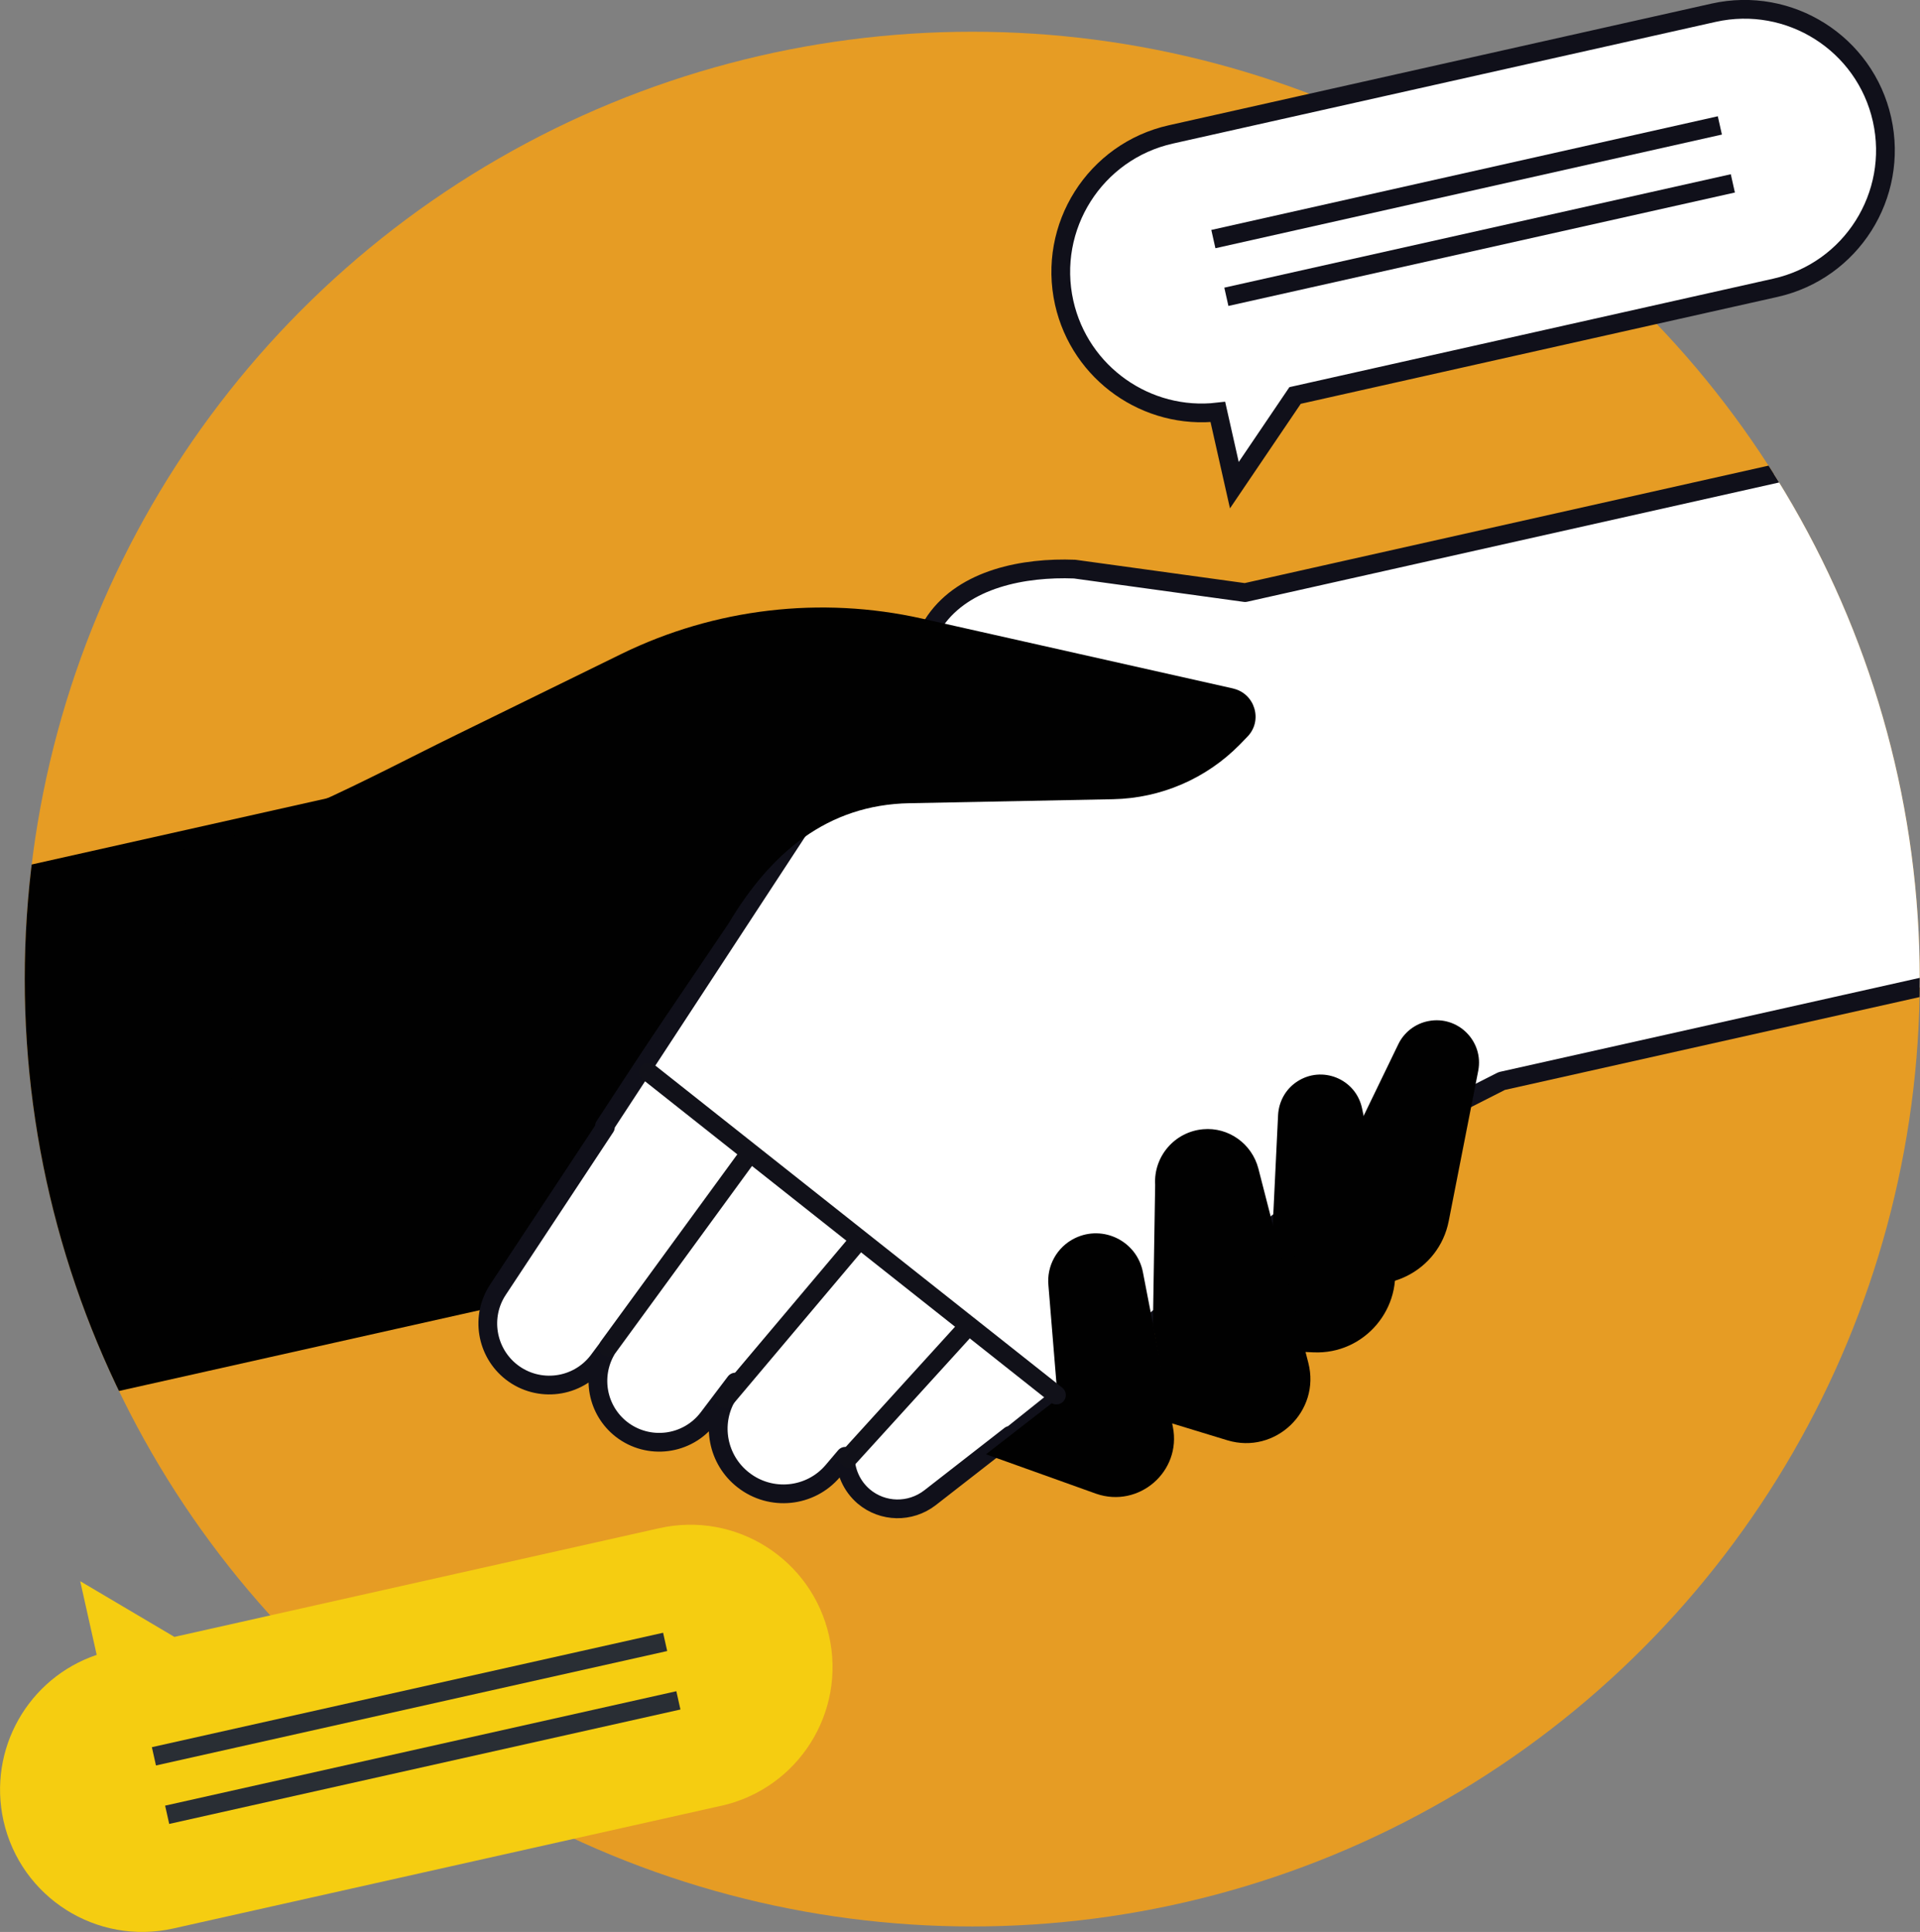
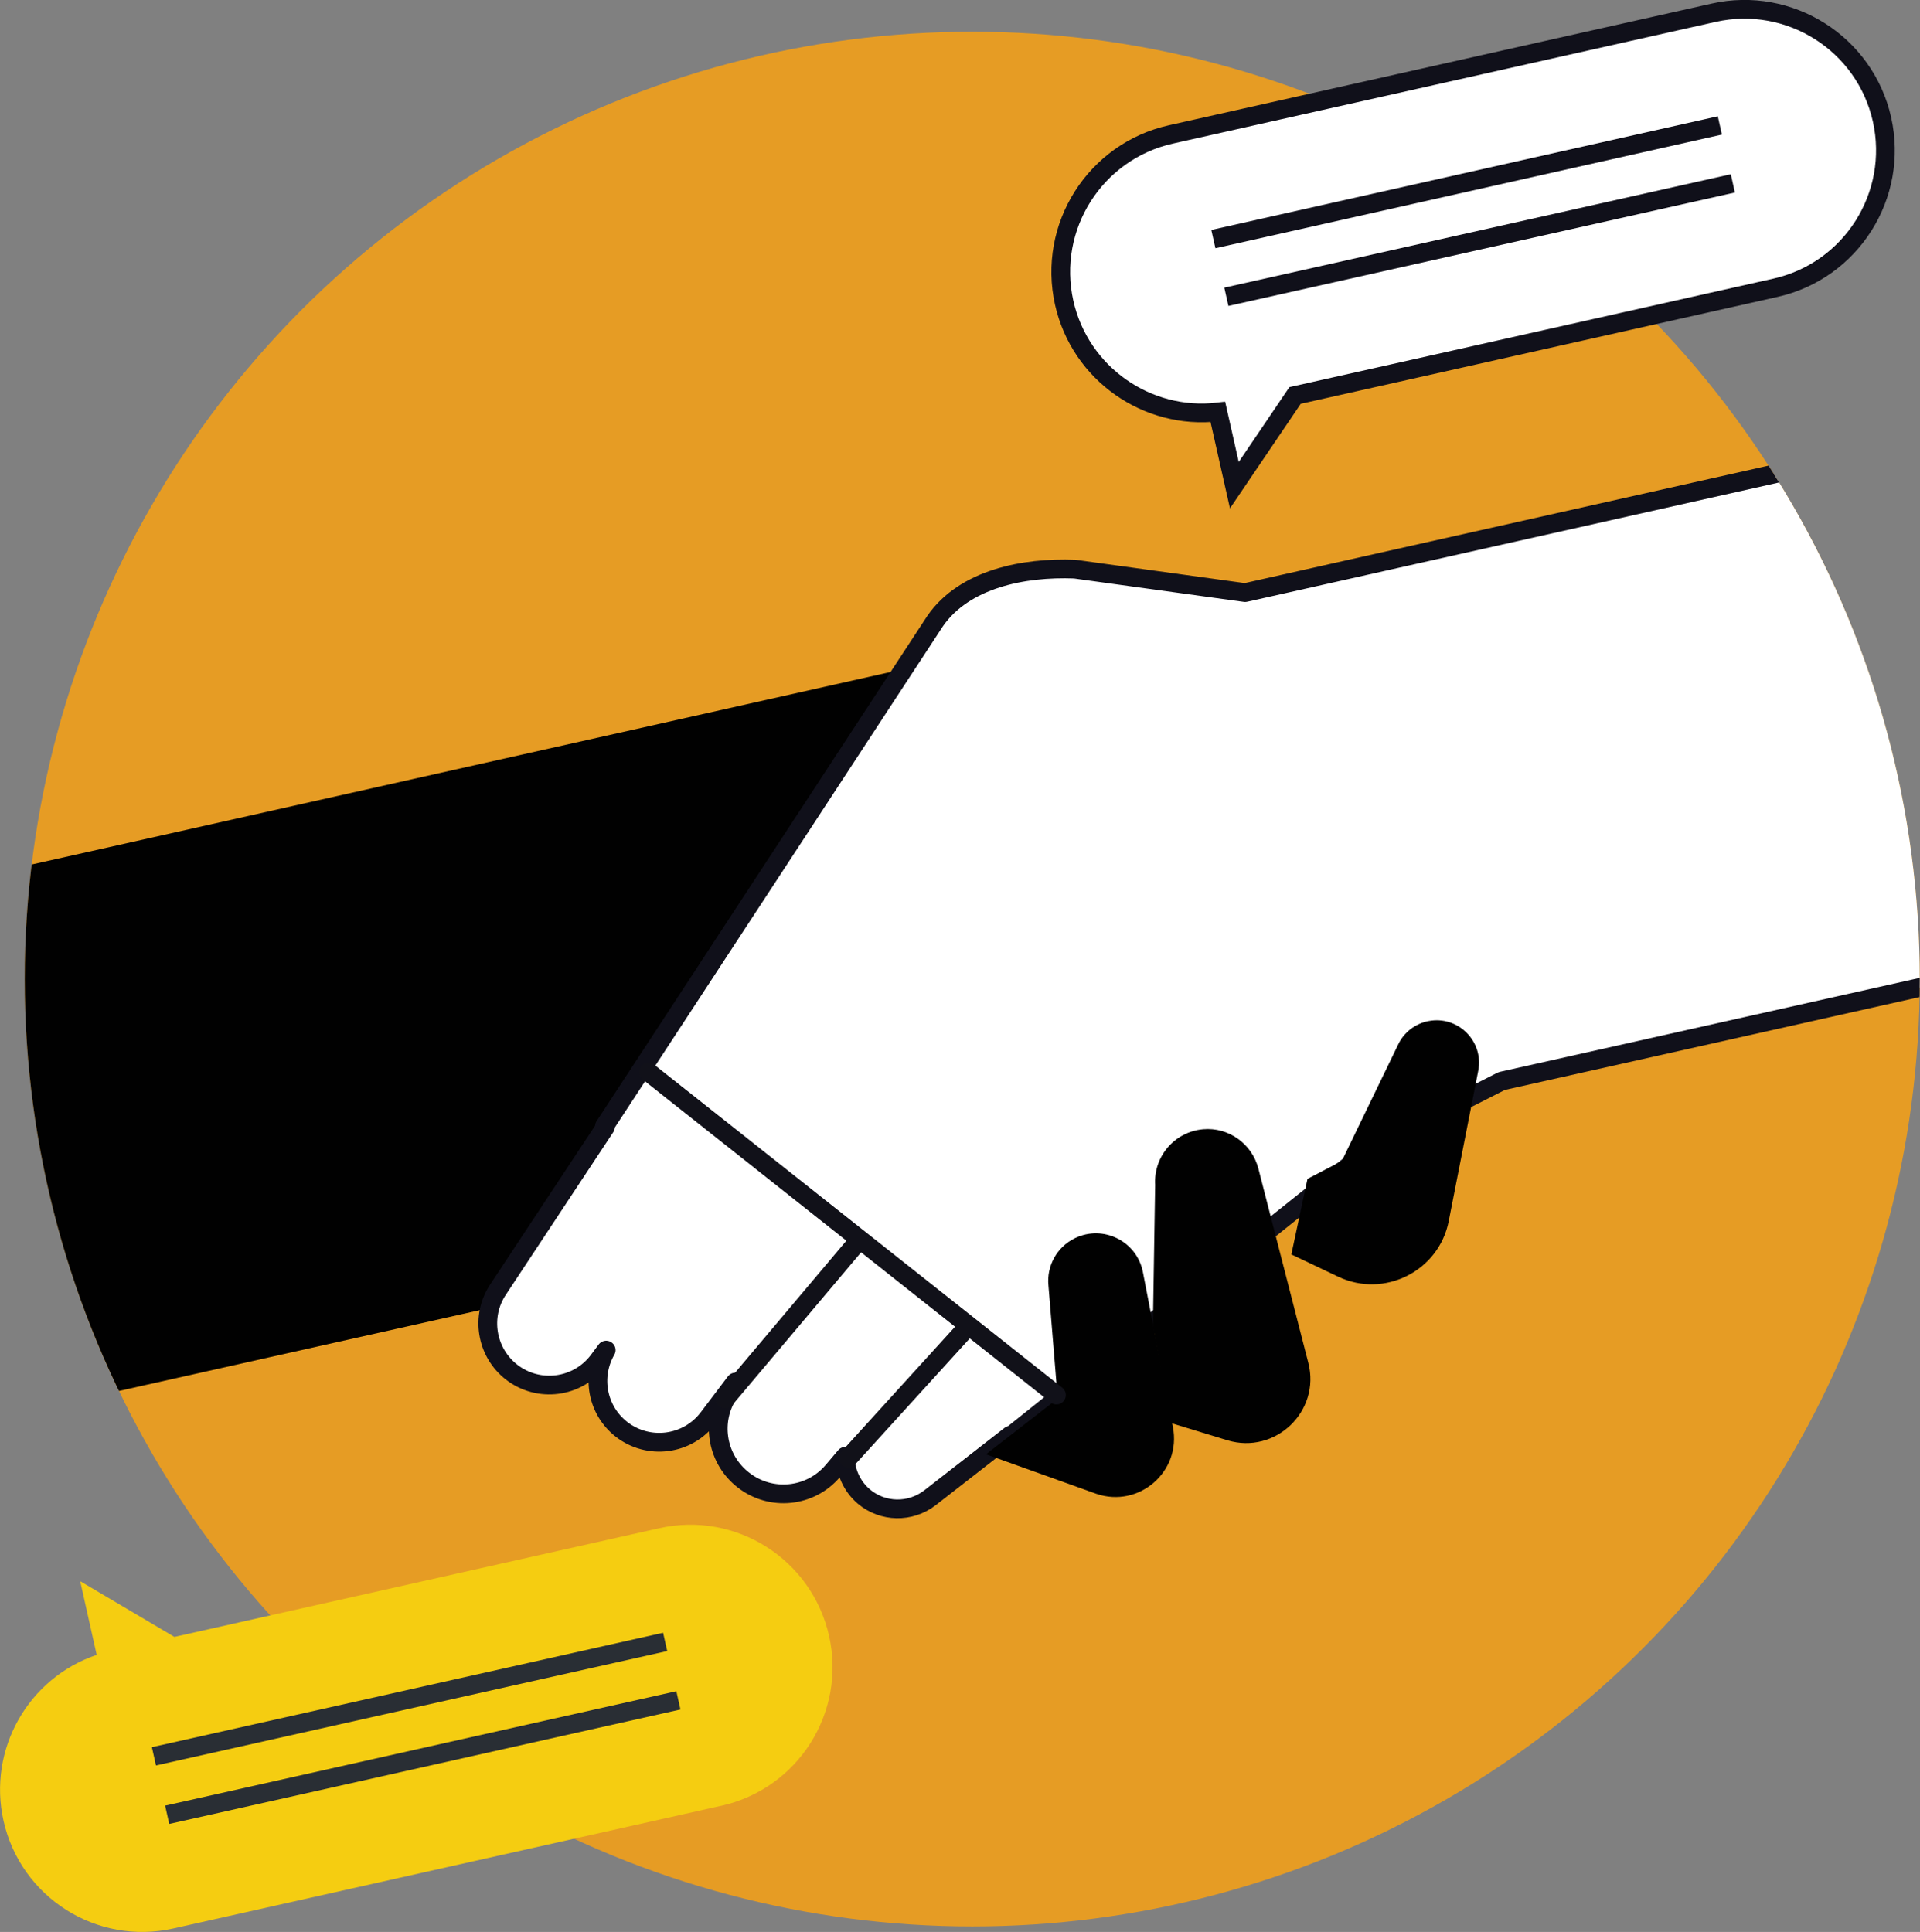
<svg xmlns="http://www.w3.org/2000/svg" id="Livello_2" viewBox="0 0 76.84 77.33">
  <rect x="0" y="0" width="76.84" height="77.33" fill="#808080" stroke="none" />
  <defs>
    <style>.cls-1{fill:#e69c24;}.cls-2,.cls-3,.cls-4,.cls-5,.cls-6{stroke-width:.75px;}.cls-2,.cls-3,.cls-5{fill:none;}.cls-2,.cls-4,.cls-6{stroke:#10101a;}.cls-7{fill:#f5cd11;}.cls-3{stroke:#111119;}.cls-3,.cls-6{stroke-linecap:round;stroke-linejoin:round;}.cls-4,.cls-6{fill:#fff;}.cls-8{fill:#010101;}.cls-5{stroke:#292e34;}.cls-9{clip-path:url(#clippath);}</style>
    <clipPath id="clippath">
      <circle class="cls-1" cx="38.91" cy="39.19" r="37.92" />
    </clipPath>
  </defs>
  <g id="Layer_1">
    <circle class="cls-1" cx="38.91" cy="39.19" r="37.92" />
    <g class="cls-9">
      <path class="cls-8" d="M54.7,44.49L2.2,56.25c-3.07.69-6.28-.38-8.32-2.78l-.84-.99c-3.86-4.54-4.07-11.14-.5-15.92h0l57.5-12.89,4.66,20.81Z" />
      <path class="cls-6" d="M82.8,24.16l-1.06-3.65c-.61-2.08-2.72-3.33-4.84-2.86l-27.07,6.07-6.82-.94c-2.05-.08-4.41.39-5.58,2.07l-13.24,20.23.04.03-4.3,6.51c-.71,1.07-.47,2.51.54,3.3,1.08.84,2.64.64,3.47-.45l.32-.43c-.61,1.06-.36,2.41.61,3.17,1.08.84,2.64.64,3.47-.45l1.09-1.44-.33.56c-.66,1.12-.38,2.56.65,3.36,1.1.86,2.68.7,3.58-.36l.5-.59c0,.6.25,1.19.74,1.61.76.64,1.86.66,2.65.05l3.21-2.5.03.02,14.52-11.6,5.12-2.6,17.64-3.95c2.23-.5,4.05-2.13,4.79-4.29h0c1.2-3.51,1.29-7.3.25-10.86Z" />
-       <path class="cls-8" d="M49.92,50.99l.98-1.18.25-5.18c.03-.54.3-1.03.75-1.33h0c1-.67,2.36-.12,2.61,1.06l1.26,5.99c.42,2-1.16,3.87-3.2,3.78l-2.06-.09-.59-3.05Z" />
      <path class="cls-8" d="M46.14,53.05l.09-5.62c-.07-1.14.78-2.13,1.92-2.23h0c1.02-.09,1.95.58,2.21,1.57l2,7.78c.5,1.94-1.32,3.68-3.24,3.1l-2.26-.69-.72-3.91Z" />
      <path class="cls-8" d="M42.32,55.99l-2.86,2.22,4.41,1.58c1.71.59,3.42-.89,3.07-2.67l-1.2-6.2c-.24-1.24-1.59-1.91-2.72-1.36h0c-.72.35-1.14,1.11-1.06,1.9l.37,4.52Z" />
      <line class="cls-3" x1="42.28" y1="55.84" x2="25.95" y2="42.91" />
-       <line class="cls-3" x1="24.34" y1="53.92" x2="29.99" y2="46.18" />
      <line class="cls-3" x1="29.02" y1="56" x2="34.28" y2="49.76" />
      <line class="cls-3" x1="33.95" y1="58.36" x2="38.76" y2="53.07" />
      <path class="cls-8" d="M52.34,47.18l1.36-.71,2.26-4.67c.23-.48.68-.83,1.21-.93h0c1.18-.23,2.22.81,1.99,1.99l-1.18,6.01c-.39,2.01-2.58,3.11-4.43,2.23l-1.87-.89.65-3.04Z" />
-       <path class="cls-8" d="M49.36,27.56l-12.46-2.8c-4.05-.91-8.29-.41-12.02,1.41l-6.59,3.23c-3.42,1.67-7.92,4.19-11.66,4.74l5,17.12c2.21-.11,4.44,0,6.64.36l.95.04,9.94-14.7c1.69-2.83,3.95-4.75,7.24-4.81l8.15-.16c1.91-.04,3.72-.82,5.06-2.18l.31-.32c.63-.64.31-1.73-.57-1.93Z" />
    </g>
    <path class="cls-4" d="M68.58.51l-21.72,4.87c-3.04.68-4.95,3.7-4.27,6.74h0c.64,2.84,3.32,4.7,6.15,4.37l.66,2.93,2.43-3.59,19.22-4.31c3.04-.68,4.95-3.7,4.27-6.74h0c-.68-3.04-3.7-4.95-6.74-4.27Z" />
    <line class="cls-2" x1="48.56" y1="9.57" x2="68.83" y2="5.02" />
    <line class="cls-2" x1="49.08" y1="11.88" x2="69.35" y2="7.34" />
    <path class="cls-7" d="M28.86,72.28l-21.92,4.91c-3.07.69-6.11-1.24-6.8-4.31H.14c-.64-2.87,1-5.72,3.73-6.64l-.66-2.95,3.77,2.23,19.4-4.35c3.07-.69,6.11,1.24,6.8,4.31h0c.69,3.07-1.24,6.11-4.31,6.8Z" />
    <line class="cls-5" x1="6.69" y1="72.64" x2="27.15" y2="68.06" />
    <line class="cls-5" x1="6.16" y1="70.3" x2="26.62" y2="65.72" />
  </g>
</svg>